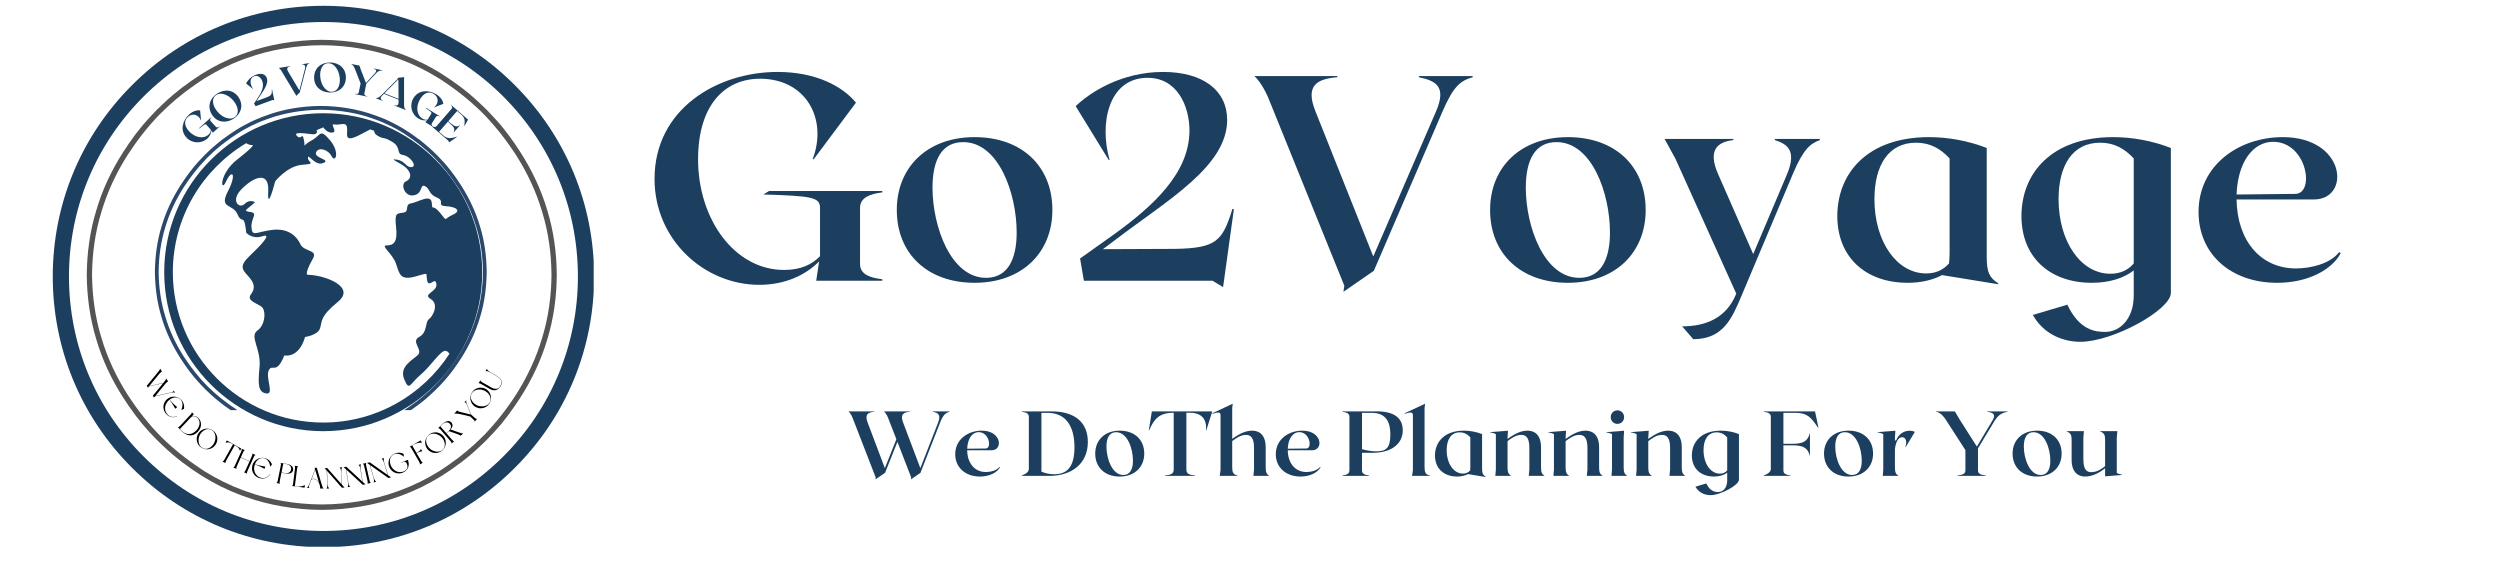
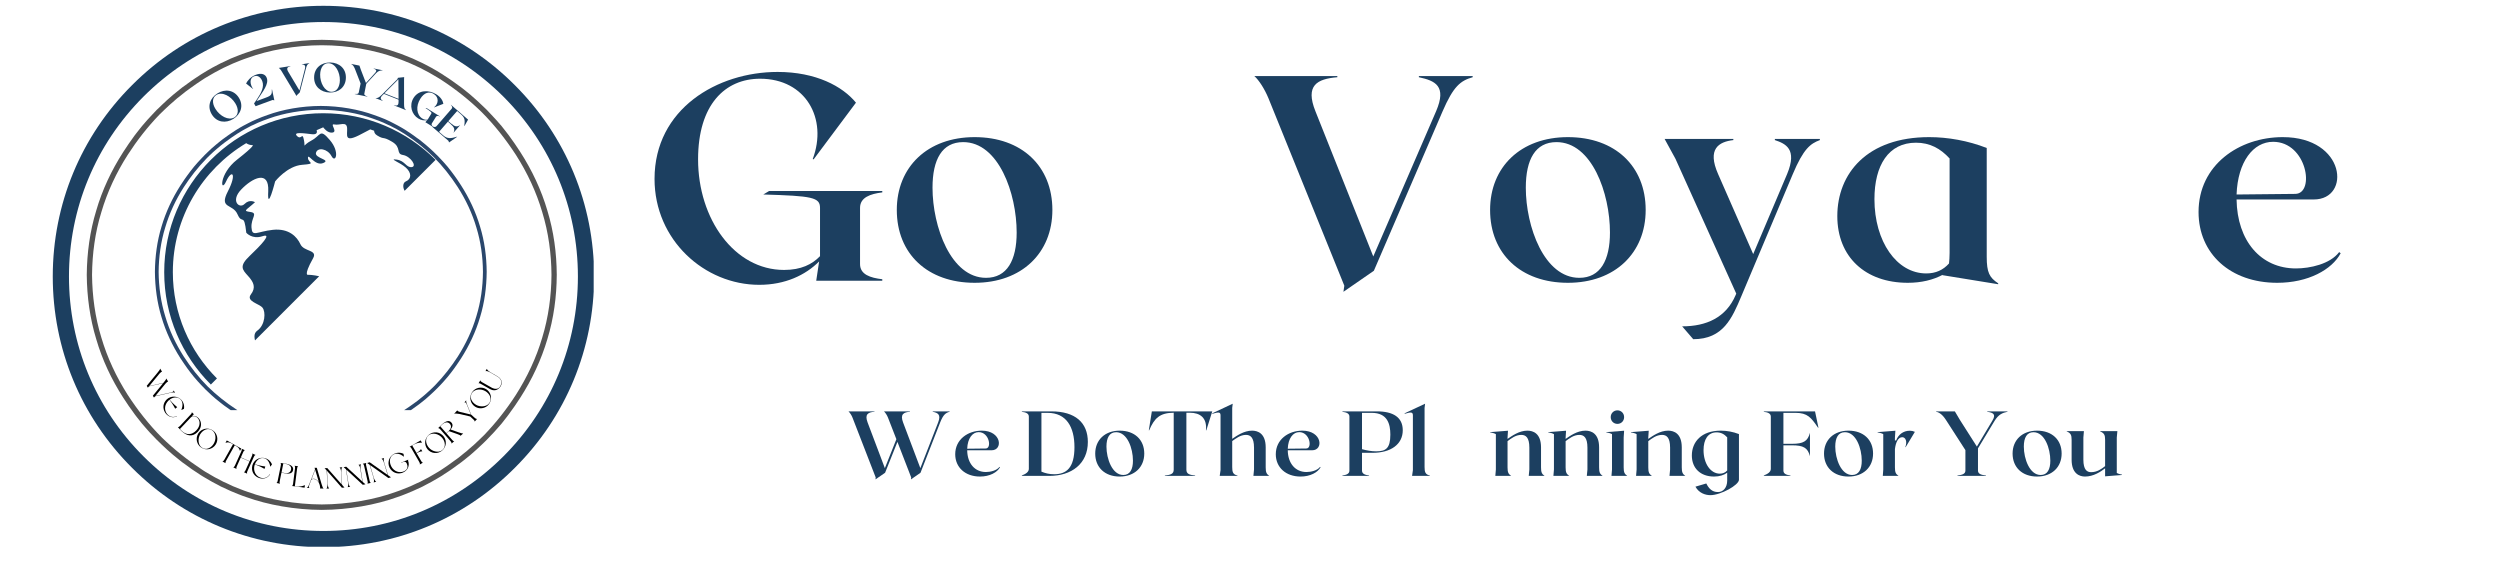
<svg xmlns="http://www.w3.org/2000/svg" width="175" zoomAndPan="magnify" viewBox="0 0 131.25 30" height="40" preserveAspectRatio="xMidYMid meet" version="1.0">
  <defs>
    <g />
    <clipPath id="fe166f5443">
      <path d="M 8.133 5.562 L 25.551 5.562 L 25.551 21.531 L 8.133 21.531 Z M 8.133 5.562 " clip-rule="nonzero" />
    </clipPath>
    <clipPath id="f706dba7ef">
      <path d="M 2.77 0.25 L 31.227 0.25 L 31.227 28.762 L 2.77 28.762 Z M 2.77 0.25 " clip-rule="nonzero" />
    </clipPath>
    <clipPath id="97e28ff134">
      <path d="M 16.98 28.727 C 13.188 28.727 9.613 27.25 6.934 24.562 C 4.246 21.883 2.77 18.309 2.77 14.516 C 2.77 10.723 4.246 7.148 6.934 4.469 C 9.613 1.781 13.188 0.305 16.98 0.305 C 20.773 0.305 24.348 1.781 27.027 4.469 C 29.715 7.156 31.191 10.723 31.191 14.516 C 31.191 18.309 29.715 21.883 27.027 24.562 C 24.348 27.25 20.773 28.727 16.98 28.727 Z M 16.98 1.156 C 13.414 1.156 10.059 2.551 7.535 5.07 C 5.012 7.594 3.621 10.949 3.621 14.516 C 3.621 18.082 5.012 21.441 7.535 23.961 C 10.059 26.484 13.414 27.875 16.98 27.875 C 20.547 27.875 23.902 26.484 26.426 23.961 C 28.949 21.441 30.34 18.082 30.34 14.516 C 30.34 10.949 28.949 7.594 26.426 5.07 C 23.902 2.551 20.547 1.156 16.98 1.156 Z M 16.98 1.156 " clip-rule="nonzero" />
    </clipPath>
    <clipPath id="b463e78dd9">
      <path d="M 4.555 2.09 L 29.234 2.09 L 29.234 26.77 L 4.555 26.77 Z M 4.555 2.09 " clip-rule="nonzero" />
    </clipPath>
    <clipPath id="b3ade1748c">
-       <path d="M 8.621 5.945 L 25.316 5.945 L 25.316 22.637 L 8.621 22.637 Z M 8.621 5.945 " clip-rule="nonzero" />
+       <path d="M 8.621 5.945 L 25.316 5.945 L 8.621 22.637 Z M 8.621 5.945 " clip-rule="nonzero" />
    </clipPath>
  </defs>
  <g clip-path="url(#fe166f5443)">
    <path fill="#2a476c" d="M 25.012 16.594 C 24.793 17.348 24.453 18.059 24.035 18.719 C 23.691 19.25 23.297 19.754 22.855 20.211 C 22.801 20.273 22.734 20.328 22.676 20.387 C 22.613 20.445 22.555 20.508 22.488 20.562 L 22.301 20.73 L 22.203 20.812 L 22.105 20.891 L 21.906 21.051 C 21.84 21.102 21.77 21.148 21.703 21.199 C 21.566 21.301 21.426 21.395 21.285 21.488 C 21.266 21.5 21.242 21.516 21.219 21.531 C 21.199 21.543 21.176 21.559 21.148 21.574 C 21.102 21.602 21.047 21.633 20.988 21.668 C 20.879 21.738 20.746 21.805 20.602 21.883 C 20.566 21.898 20.531 21.918 20.492 21.938 C 20.453 21.957 20.418 21.973 20.375 21.992 C 20.297 22.027 20.215 22.066 20.129 22.105 C 19.957 22.176 19.773 22.254 19.578 22.32 C 18.797 22.602 17.82 22.777 16.84 22.781 C 15.863 22.777 14.887 22.602 14.105 22.32 C 13.91 22.254 13.727 22.176 13.555 22.105 C 13.469 22.066 13.387 22.027 13.305 21.992 C 13.266 21.973 13.227 21.957 13.188 21.938 C 13.152 21.918 13.117 21.898 13.078 21.883 C 12.938 21.805 12.805 21.738 12.691 21.668 C 12.637 21.633 12.582 21.602 12.535 21.574 C 12.508 21.559 12.484 21.543 12.461 21.531 C 12.441 21.516 12.418 21.5 12.398 21.488 C 11.867 21.141 11.367 20.742 10.914 20.301 C 10.434 19.82 10.016 19.285 9.648 18.719 C 9.227 18.059 8.891 17.348 8.672 16.594 C 8.441 15.844 8.336 15.059 8.328 14.273 C 8.336 13.484 8.441 12.699 8.672 11.949 C 8.891 11.199 9.227 10.484 9.648 9.828 C 9.992 9.293 10.387 8.793 10.828 8.336 C 10.883 8.273 10.949 8.215 11.008 8.156 C 11.07 8.098 11.129 8.039 11.191 7.984 L 11.383 7.816 L 11.578 7.652 L 11.777 7.496 C 11.844 7.445 11.914 7.395 11.98 7.348 C 12.117 7.242 12.258 7.152 12.398 7.059 C 12.418 7.043 12.441 7.031 12.461 7.016 C 12.484 7 12.508 6.988 12.535 6.973 C 12.582 6.941 12.637 6.91 12.691 6.875 C 12.805 6.805 12.938 6.742 13.078 6.664 C 13.117 6.645 13.152 6.625 13.188 6.605 C 13.227 6.59 13.266 6.57 13.305 6.555 C 13.387 6.516 13.469 6.477 13.555 6.438 C 13.727 6.371 13.91 6.289 14.105 6.227 C 14.887 5.941 15.863 5.77 16.84 5.762 C 17.82 5.77 18.797 5.941 19.578 6.227 C 19.773 6.289 19.957 6.371 20.129 6.438 C 20.215 6.477 20.297 6.516 20.375 6.555 C 20.418 6.57 20.453 6.59 20.492 6.605 C 20.531 6.625 20.566 6.645 20.602 6.664 C 20.746 6.738 20.879 6.805 20.988 6.875 C 21.047 6.91 21.102 6.941 21.148 6.973 C 21.176 6.988 21.199 7 21.219 7.016 C 21.242 7.031 21.266 7.043 21.285 7.059 C 21.816 7.406 22.316 7.801 22.77 8.246 C 23.246 8.723 23.668 9.262 24.035 9.828 C 24.453 10.484 24.793 11.199 25.012 11.949 C 25.242 12.699 25.348 13.484 25.355 14.273 C 25.348 15.059 25.242 15.844 25.012 16.594 Z M 25.551 14.266 C 25.543 13.465 25.438 12.66 25.203 11.895 C 24.977 11.125 24.633 10.395 24.203 9.727 L 23.996 9.414 C 23.996 9.414 23.938 9.332 23.848 9.207 C 23.762 9.078 23.629 8.922 23.504 8.758 C 23.367 8.605 23.238 8.445 23.129 8.34 C 23.02 8.227 22.949 8.152 22.949 8.152 C 22.949 8.152 22.934 8.133 22.898 8.105 C 22.867 8.074 22.82 8.027 22.766 7.973 C 22.656 7.863 22.5 7.73 22.348 7.598 C 22.27 7.531 22.188 7.469 22.113 7.406 C 22.074 7.379 22.039 7.348 22.004 7.32 C 21.969 7.297 21.934 7.27 21.902 7.25 C 21.777 7.16 21.695 7.098 21.695 7.098 C 21.695 7.098 21.676 7.086 21.648 7.066 C 21.621 7.047 21.582 7.02 21.543 6.992 C 21.465 6.941 21.387 6.891 21.387 6.891 C 21.367 6.875 21.344 6.863 21.324 6.848 C 21.301 6.832 21.273 6.816 21.25 6.801 C 21.199 6.773 21.145 6.738 21.086 6.703 C 20.973 6.633 20.836 6.566 20.691 6.488 C 20.656 6.469 20.617 6.445 20.578 6.43 C 20.539 6.41 20.5 6.391 20.461 6.371 C 20.379 6.336 20.293 6.297 20.207 6.254 C 20.027 6.188 19.844 6.102 19.641 6.039 C 18.84 5.746 17.844 5.566 16.84 5.562 C 15.84 5.566 14.84 5.746 14.043 6.039 C 13.84 6.102 13.652 6.188 13.477 6.258 C 13.387 6.297 13.305 6.336 13.223 6.371 C 13.184 6.391 13.145 6.41 13.105 6.43 C 13.066 6.445 13.027 6.469 12.992 6.488 C 12.844 6.566 12.711 6.633 12.594 6.703 C 12.539 6.738 12.484 6.773 12.434 6.801 C 12.406 6.816 12.383 6.832 12.359 6.848 C 12.336 6.863 12.316 6.875 12.297 6.891 C 12.297 6.891 12.219 6.941 12.141 6.992 C 12.102 7.02 12.062 7.047 12.035 7.066 C 12.004 7.086 11.988 7.098 11.988 7.098 C 11.988 7.098 11.902 7.16 11.777 7.25 C 11.746 7.27 11.715 7.297 11.68 7.32 C 11.645 7.348 11.605 7.379 11.57 7.406 C 11.496 7.469 11.414 7.531 11.336 7.598 C 11.18 7.73 11.023 7.863 10.918 7.973 C 10.863 8.027 10.816 8.074 10.781 8.105 C 10.75 8.133 10.734 8.152 10.734 8.152 C 10.734 8.152 10.66 8.227 10.555 8.34 C 10.445 8.445 10.316 8.605 10.18 8.758 C 10.055 8.922 9.922 9.078 9.836 9.207 C 9.746 9.332 9.688 9.414 9.688 9.414 L 9.48 9.727 C 9.051 10.395 8.707 11.125 8.48 11.895 C 8.246 12.66 8.141 13.465 8.133 14.266 L 8.133 14.277 C 8.141 15.082 8.246 15.887 8.48 16.652 C 8.707 17.422 9.051 18.148 9.48 18.82 L 9.688 19.129 C 9.688 19.129 9.746 19.215 9.836 19.34 C 9.922 19.469 10.055 19.625 10.18 19.785 C 10.316 19.941 10.445 20.098 10.555 20.207 C 10.66 20.316 10.734 20.391 10.734 20.391 C 10.734 20.391 10.75 20.41 10.781 20.441 C 10.816 20.473 10.863 20.516 10.918 20.57 C 11.023 20.68 11.18 20.812 11.336 20.949 C 11.414 21.016 11.496 21.078 11.57 21.137 C 11.605 21.168 11.645 21.195 11.68 21.223 C 11.715 21.25 11.746 21.273 11.777 21.297 C 11.902 21.387 11.988 21.445 11.988 21.445 C 11.988 21.445 12.004 21.461 12.035 21.48 C 12.062 21.5 12.102 21.523 12.141 21.551 C 12.219 21.602 12.297 21.656 12.297 21.656 C 12.316 21.668 12.336 21.684 12.359 21.699 C 12.383 21.711 12.406 21.727 12.434 21.742 C 12.484 21.773 12.539 21.805 12.594 21.84 C 12.711 21.914 12.844 21.98 12.992 22.059 C 13.027 22.078 13.066 22.098 13.105 22.117 C 13.145 22.137 13.184 22.152 13.223 22.172 C 13.305 22.211 13.391 22.25 13.477 22.289 C 13.652 22.359 13.84 22.441 14.043 22.508 C 14.84 22.797 15.84 22.977 16.84 22.98 C 17.844 22.977 18.84 22.797 19.641 22.508 C 19.844 22.441 20.027 22.359 20.207 22.289 C 20.293 22.25 20.379 22.211 20.461 22.172 C 20.5 22.152 20.539 22.137 20.578 22.117 C 20.617 22.098 20.656 22.078 20.691 22.059 C 20.836 21.98 20.973 21.914 21.086 21.84 C 21.145 21.805 21.199 21.773 21.25 21.742 C 21.273 21.727 21.301 21.711 21.324 21.699 C 21.344 21.684 21.367 21.668 21.387 21.656 C 21.387 21.656 21.465 21.602 21.543 21.551 C 21.582 21.523 21.621 21.5 21.648 21.48 C 21.676 21.461 21.695 21.445 21.695 21.445 C 21.695 21.445 21.777 21.387 21.902 21.297 C 21.934 21.273 21.969 21.25 22.004 21.223 C 22.039 21.195 22.074 21.168 22.113 21.137 C 22.188 21.078 22.27 21.016 22.348 20.949 C 22.5 20.812 22.656 20.68 22.766 20.57 C 22.82 20.516 22.867 20.473 22.898 20.441 C 22.934 20.41 22.949 20.391 22.949 20.391 C 22.949 20.391 23.02 20.316 23.129 20.207 C 23.238 20.098 23.367 19.941 23.504 19.785 C 23.629 19.625 23.762 19.469 23.848 19.34 C 23.938 19.215 23.996 19.129 23.996 19.129 L 24.203 18.82 C 24.633 18.148 24.977 17.422 25.203 16.652 C 25.438 15.887 25.543 15.082 25.551 14.277 L 25.551 14.266 " fill-opacity="1" fill-rule="nonzero" />
  </g>
  <g clip-path="url(#f706dba7ef)">
    <g clip-path="url(#97e28ff134)">
      <path fill="#1c3f60" d="M 2.77 0.305 L 31.168 0.305 L 31.168 28.703 L 2.77 28.703 Z M 2.77 0.305 " fill-opacity="1" fill-rule="nonzero" />
    </g>
  </g>
  <g clip-path="url(#b463e78dd9)">
    <path fill="#545454" d="M 28.469 17.719 C 28.156 18.785 27.68 19.793 27.086 20.727 C 26.598 21.484 26.039 22.195 25.414 22.844 C 25.332 22.93 25.242 23.008 25.156 23.094 C 25.07 23.176 24.984 23.262 24.895 23.34 L 24.625 23.574 L 24.488 23.695 L 24.348 23.805 L 24.07 24.031 C 23.973 24.102 23.875 24.172 23.777 24.242 C 23.59 24.387 23.387 24.516 23.188 24.652 C 23.16 24.672 23.129 24.691 23.098 24.711 C 23.066 24.73 23.031 24.75 22.996 24.773 C 22.926 24.812 22.852 24.859 22.77 24.906 C 22.613 25.008 22.426 25.102 22.223 25.207 C 22.172 25.234 22.121 25.262 22.066 25.289 C 22.012 25.312 21.957 25.34 21.902 25.363 C 21.789 25.418 21.672 25.473 21.551 25.527 C 21.305 25.621 21.051 25.738 20.77 25.828 C 19.66 26.23 18.281 26.477 16.895 26.484 C 15.508 26.477 14.125 26.23 13.02 25.828 C 12.738 25.738 12.48 25.621 12.234 25.527 C 12.113 25.473 12 25.418 11.887 25.363 C 11.828 25.34 11.773 25.312 11.719 25.289 C 11.668 25.262 11.617 25.234 11.566 25.207 C 11.363 25.102 11.176 25.008 11.016 24.906 C 10.938 24.859 10.859 24.812 10.789 24.773 C 10.758 24.75 10.723 24.73 10.691 24.711 C 10.66 24.691 10.629 24.672 10.602 24.652 C 9.848 24.156 9.141 23.598 8.496 22.969 C 7.816 22.289 7.227 21.531 6.703 20.727 C 6.109 19.793 5.633 18.785 5.32 17.719 C 4.992 16.656 4.844 15.543 4.832 14.43 C 4.844 13.316 4.992 12.199 5.32 11.141 C 5.633 10.074 6.109 9.062 6.703 8.133 C 7.191 7.375 7.746 6.664 8.371 6.016 C 8.453 5.93 8.543 5.848 8.629 5.766 C 8.719 5.684 8.801 5.598 8.891 5.52 L 9.164 5.281 L 9.297 5.164 L 9.438 5.055 L 9.719 4.828 C 9.812 4.758 9.914 4.688 10.008 4.617 C 10.199 4.469 10.402 4.344 10.602 4.207 C 10.629 4.188 10.66 4.168 10.691 4.148 C 10.723 4.129 10.754 4.109 10.789 4.086 C 10.859 4.043 10.938 4 11.016 3.953 C 11.176 3.852 11.363 3.758 11.562 3.652 C 11.617 3.625 11.668 3.598 11.719 3.57 C 11.773 3.547 11.828 3.52 11.887 3.492 C 12 3.441 12.113 3.387 12.234 3.332 C 12.48 3.234 12.738 3.121 13.02 3.031 C 14.125 2.629 15.508 2.379 16.895 2.375 C 18.281 2.379 19.66 2.629 20.77 3.031 C 21.051 3.121 21.305 3.234 21.551 3.332 C 21.672 3.387 21.789 3.441 21.902 3.492 C 21.957 3.52 22.012 3.547 22.066 3.57 C 22.121 3.598 22.172 3.625 22.223 3.652 C 22.426 3.758 22.613 3.852 22.77 3.953 C 22.852 4 22.926 4.043 22.996 4.086 C 23.031 4.105 23.066 4.129 23.098 4.148 C 23.129 4.168 23.16 4.188 23.188 4.207 C 23.941 4.699 24.648 5.262 25.293 5.891 C 25.969 6.57 26.562 7.328 27.086 8.133 C 27.68 9.062 28.156 10.074 28.469 11.141 C 28.793 12.199 28.945 13.316 28.953 14.43 C 28.945 15.543 28.793 16.656 28.469 17.719 Z M 29.23 14.422 C 29.223 13.281 29.07 12.145 28.738 11.059 C 28.418 9.969 27.93 8.938 27.32 7.988 L 27.027 7.547 C 27.027 7.547 26.945 7.43 26.816 7.25 C 26.695 7.07 26.508 6.848 26.332 6.617 C 26.137 6.398 25.953 6.176 25.797 6.023 C 25.648 5.863 25.547 5.758 25.547 5.758 C 25.547 5.758 25.523 5.734 25.477 5.691 C 25.43 5.645 25.363 5.582 25.285 5.508 C 25.133 5.352 24.91 5.164 24.695 4.973 C 24.582 4.879 24.469 4.789 24.363 4.703 C 24.309 4.66 24.258 4.621 24.207 4.582 C 24.156 4.547 24.109 4.512 24.066 4.48 C 23.891 4.352 23.77 4.266 23.77 4.266 C 23.77 4.266 23.746 4.246 23.703 4.219 C 23.664 4.191 23.609 4.156 23.555 4.117 C 23.445 4.043 23.332 3.973 23.332 3.973 C 23.305 3.953 23.273 3.93 23.242 3.91 C 23.207 3.891 23.176 3.867 23.141 3.848 C 23.066 3.805 22.992 3.758 22.91 3.707 C 22.746 3.605 22.555 3.508 22.348 3.398 C 22.297 3.371 22.242 3.344 22.188 3.316 C 22.133 3.289 22.078 3.266 22.02 3.238 C 21.902 3.184 21.785 3.129 21.66 3.07 C 21.41 2.973 21.148 2.855 20.859 2.762 C 19.727 2.352 18.312 2.098 16.895 2.09 C 15.477 2.098 14.062 2.352 12.93 2.762 C 12.641 2.855 12.379 2.973 12.125 3.07 C 12.004 3.129 11.883 3.184 11.77 3.238 C 11.711 3.266 11.652 3.289 11.598 3.316 C 11.543 3.344 11.492 3.371 11.441 3.398 C 11.234 3.508 11.039 3.605 10.879 3.707 C 10.797 3.758 10.719 3.805 10.648 3.848 C 10.613 3.867 10.578 3.891 10.547 3.91 C 10.512 3.93 10.484 3.953 10.453 3.973 C 10.453 3.973 10.344 4.043 10.234 4.117 C 10.18 4.156 10.125 4.191 10.082 4.219 C 10.043 4.246 10.016 4.266 10.016 4.266 C 10.016 4.266 9.898 4.352 9.723 4.48 C 9.68 4.512 9.629 4.547 9.578 4.582 C 9.531 4.621 9.48 4.66 9.426 4.703 C 9.32 4.789 9.203 4.879 9.094 4.973 C 8.875 5.164 8.652 5.352 8.5 5.508 C 8.422 5.582 8.355 5.645 8.312 5.691 C 8.266 5.734 8.238 5.758 8.238 5.758 C 8.238 5.758 8.141 5.863 7.988 6.023 C 7.832 6.176 7.648 6.398 7.457 6.617 C 7.277 6.848 7.09 7.07 6.969 7.25 C 6.844 7.43 6.758 7.547 6.758 7.547 L 6.465 7.988 C 5.855 8.938 5.367 9.969 5.051 11.059 C 4.719 12.145 4.566 13.281 4.555 14.422 L 4.555 14.438 C 4.566 15.574 4.719 16.715 5.051 17.801 C 5.367 18.891 5.855 19.922 6.465 20.871 L 6.758 21.312 C 6.758 21.312 6.844 21.43 6.969 21.605 C 7.09 21.789 7.277 22.012 7.457 22.242 C 7.648 22.457 7.832 22.684 7.988 22.836 C 8.141 22.992 8.238 23.098 8.238 23.098 C 8.238 23.098 8.266 23.125 8.312 23.168 C 8.355 23.211 8.422 23.277 8.5 23.352 C 8.652 23.508 8.875 23.695 9.094 23.887 C 9.203 23.98 9.32 24.07 9.426 24.156 C 9.48 24.195 9.531 24.238 9.578 24.277 C 9.629 24.312 9.68 24.348 9.723 24.379 C 9.898 24.508 10.016 24.594 10.016 24.594 C 10.016 24.594 10.043 24.613 10.082 24.641 C 10.125 24.668 10.18 24.703 10.234 24.742 C 10.344 24.812 10.453 24.887 10.453 24.887 C 10.484 24.906 10.512 24.93 10.547 24.949 C 10.578 24.969 10.613 24.992 10.648 25.012 C 10.719 25.055 10.797 25.102 10.879 25.148 C 11.043 25.254 11.234 25.348 11.441 25.457 C 11.492 25.484 11.543 25.516 11.598 25.543 C 11.656 25.566 11.711 25.594 11.77 25.621 C 11.883 25.676 12.004 25.73 12.125 25.785 C 12.379 25.887 12.641 26.004 12.93 26.098 C 14.062 26.508 15.477 26.762 16.895 26.77 C 18.312 26.762 19.727 26.508 20.859 26.098 C 21.148 26.004 21.41 25.887 21.66 25.785 C 21.785 25.73 21.902 25.676 22.02 25.621 C 22.078 25.594 22.133 25.566 22.188 25.543 C 22.242 25.516 22.297 25.484 22.348 25.457 C 22.555 25.348 22.746 25.254 22.91 25.148 C 22.992 25.102 23.066 25.055 23.141 25.012 C 23.176 24.992 23.211 24.969 23.242 24.949 C 23.273 24.93 23.305 24.906 23.332 24.887 C 23.332 24.887 23.445 24.812 23.555 24.742 C 23.609 24.703 23.664 24.668 23.703 24.641 C 23.746 24.613 23.77 24.594 23.77 24.594 C 23.77 24.594 23.891 24.508 24.066 24.379 C 24.109 24.348 24.156 24.312 24.207 24.277 C 24.258 24.238 24.309 24.195 24.363 24.156 C 24.469 24.07 24.582 23.98 24.695 23.887 C 24.91 23.695 25.133 23.508 25.285 23.352 C 25.363 23.277 25.43 23.211 25.477 23.168 C 25.523 23.125 25.547 23.098 25.547 23.098 C 25.547 23.098 25.648 22.992 25.797 22.836 C 25.953 22.684 26.137 22.457 26.332 22.242 C 26.508 22.012 26.695 21.789 26.816 21.605 C 26.945 21.43 27.027 21.312 27.027 21.312 L 27.32 20.871 C 27.93 19.922 28.418 18.887 28.738 17.801 C 29.07 16.715 29.223 15.574 29.23 14.438 L 29.234 14.43 L 29.23 14.422 " fill-opacity="1" fill-rule="nonzero" />
  </g>
  <g clip-path="url(#b3ade1748c)">
    <path fill="#1c3f60" d="M 16.969 22.184 C 12.617 22.184 9.074 18.641 9.074 14.289 C 9.074 11.414 10.621 8.895 12.926 7.516 C 13.016 7.578 13.125 7.621 13.266 7.621 C 13.266 7.621 13.414 7.621 12.449 8.379 C 11.48 9.133 11.57 10.184 11.871 9.523 C 12.176 8.863 12.449 9.105 11.965 10.043 C 11.48 10.98 12.219 10.676 12.469 11.25 C 12.719 11.824 12.809 11.129 12.93 12.219 C 12.93 12.219 13.234 12.582 13.777 12.402 C 14.324 12.219 13.688 12.883 13.113 13.43 C 12.539 13.973 12.719 14.152 13.023 14.488 C 13.324 14.82 13.445 15.094 13.172 15.457 C 12.902 15.816 13.598 15.938 13.777 16.148 C 13.961 16.363 13.93 17.059 13.508 17.359 C 13.082 17.664 13.719 18.328 13.625 19.266 C 13.535 20.203 13.559 20.598 13.984 20.656 C 14.414 20.719 13.93 19.84 14.109 19.445 C 14.293 19.055 14.504 19.719 14.926 18.66 C 14.926 18.66 15.684 18.844 16.016 17.691 C 16.016 17.691 16.68 17.602 16.801 17.238 C 16.922 16.875 16.773 16.633 17.738 15.848 C 18.707 15.062 17.074 14.457 16.199 14.426 C 16.199 14.426 15.875 14.559 16.441 13.551 C 16.684 13.109 15.957 13.219 15.773 12.824 C 15.594 12.43 15.168 11.977 14.324 12.066 C 13.477 12.16 13.234 12.461 13.203 11.945 C 13.172 11.434 13.566 11.191 13.145 11.129 C 12.719 11.07 12.93 11.039 13.387 10.617 C 13.387 10.617 13.113 10.434 12.84 10.707 C 12.57 10.98 12.086 10.555 12.66 9.953 C 13.234 9.348 14.141 8.891 14.082 10.043 C 14.02 11.191 14.445 9.523 14.445 9.523 C 14.445 9.523 15.078 8.711 15.867 8.652 C 16.652 8.59 16.168 8.559 16.168 8.289 C 16.168 8.016 16.531 8.742 16.969 8.559 C 17.406 8.379 16.5 8.316 16.59 8.016 C 16.68 7.715 17.195 7.805 17.406 8.199 C 17.617 8.59 17.859 7.984 17.316 7.352 C 16.773 6.715 16.863 7.109 16.348 7.379 C 15.836 7.652 16.047 7.805 15.957 7.352 C 15.867 6.898 15.836 7.379 15.594 7.141 C 15.352 6.898 16.023 7.008 16.379 7.047 C 16.734 7.086 16.621 6.836 16.621 6.836 L 16.969 6.684 C 16.969 6.684 17.195 7.016 17.469 6.957 C 17.738 6.898 17.285 6.473 17.559 6.535 C 17.832 6.594 18.191 6.352 18.223 6.715 C 18.254 7.078 18.012 7.562 19.012 7.016 C 19.211 6.906 19.348 6.836 19.438 6.793 C 19.508 6.816 19.574 6.84 19.641 6.863 C 19.645 6.938 19.668 7.031 19.797 7.109 C 20.188 7.352 20.07 7.137 20.582 7.441 C 21.098 7.742 20.766 8.074 21.156 8.137 C 21.551 8.199 21.914 8.742 21.613 8.773 C 21.309 8.801 21.277 8.441 20.824 8.379 C 20.371 8.316 21.008 8.527 21.309 8.801 C 21.613 9.074 21.613 9.395 21.309 9.523 C 21.008 9.648 21.23 10.344 21.723 10.254 C 22.215 10.164 22.035 9.648 22.305 9.77 C 22.578 9.891 22.488 10.191 22.941 10.375 C 23.395 10.555 22.879 10.797 23.426 10.828 C 23.969 10.859 24.242 11.07 23.758 11.281 C 23.273 11.496 23.516 11.676 23.094 11.16 C 22.668 10.648 22.711 11.137 22.668 10.648 C 22.629 10.156 21.945 10.617 21.582 10.676 C 21.219 10.738 21.52 11.102 21.188 11.16 C 20.855 11.223 20.703 11.129 20.793 11.918 C 20.883 12.703 20.672 12.883 20.309 12.883 C 19.945 12.883 20.613 13.309 20.793 13.852 C 20.977 14.395 21.008 14.73 21.793 14.52 C 22.578 14.305 22.336 14.305 22.426 14.73 C 22.52 15.152 22.852 14.488 22.91 14.91 C 22.973 15.332 22.156 15.426 22.609 15.695 C 23.062 15.969 22.73 16.605 22.52 16.754 C 22.305 16.906 22.457 17.449 22.004 17.691 C 21.551 17.934 22.215 18.355 21.945 18.629 C 21.672 18.902 20.945 19.234 21.219 19.902 C 21.492 20.566 21.492 20.172 22.066 19.688 C 22.637 19.207 23.125 18.387 23.395 18.418 C 23.492 18.43 23.539 18.504 23.598 18.57 C 22.188 20.742 19.746 22.184 16.969 22.184 Z M 16.969 5.945 C 12.367 5.945 8.621 9.688 8.621 14.289 C 8.621 18.891 12.367 22.637 16.969 22.637 C 21.57 22.637 25.316 18.891 25.316 14.289 C 25.316 9.688 21.57 5.945 16.969 5.945 " fill-opacity="1" fill-rule="nonzero" />
  </g>
  <g fill="#1c3f60" fill-opacity="1">
    <g transform="translate(10.217, 7.839)">
      <g>
-         <path d="M 0.883 -1.684 L 0.875 -1.691 L 0.254 -1.129 L 0.238 -1.078 C 0.516 -1.316 0.566 -1.348 0.617 -1.289 L 0.855 -1.023 C 0.855 -0.941 0.82 -0.855 0.73 -0.77 C 0.457 -0.523 0.004 -0.621 -0.293 -0.949 C -0.566 -1.246 -0.547 -1.523 -0.355 -1.699 C -0.105 -1.926 0.215 -1.816 0.332 -1.52 L 0.34 -1.523 L 0.289 -2.047 C 0.137 -2.066 -0.082 -2.016 -0.293 -1.824 C -0.621 -1.523 -0.785 -1.008 -0.434 -0.625 C -0.129 -0.289 0.367 -0.293 0.668 -0.562 C 0.809 -0.695 0.871 -0.848 0.879 -0.992 L 0.957 -0.871 L 1.32 -1.199 L 1.312 -1.207 C 1.242 -1.156 1.168 -1.121 1.117 -1.18 L 0.836 -1.488 C 0.785 -1.547 0.824 -1.617 0.883 -1.684 Z M 0.883 -1.684 " />
-       </g>
+         </g>
    </g>
  </g>
  <g fill="#1c3f60" fill-opacity="1">
    <g transform="translate(11.44, 6.708)">
      <g>
        <path d="M -0.023 -1.805 C -0.422 -1.559 -0.574 -1.109 -0.316 -0.695 C -0.059 -0.281 0.406 -0.219 0.809 -0.465 C 1.207 -0.715 1.359 -1.16 1.102 -1.574 C 0.844 -1.988 0.379 -2.055 -0.023 -1.805 Z M 0.867 -0.547 C 0.559 -0.359 0.102 -0.617 -0.125 -0.984 C -0.316 -1.289 -0.301 -1.586 -0.082 -1.723 C 0.227 -1.914 0.684 -1.656 0.91 -1.289 C 1.102 -0.984 1.086 -0.684 0.867 -0.547 Z M 0.867 -0.547 " />
      </g>
    </g>
  </g>
  <g fill="#1c3f60" fill-opacity="1">
    <g transform="translate(12.964, 5.804)">
      <g />
    </g>
  </g>
  <g fill="#1c3f60" fill-opacity="1">
    <g transform="translate(13.282, 5.627)">
      <g>
        <path d="M 0.988 -0.93 C 1 -0.68 0.977 -0.613 0.684 -0.504 L 0.191 -0.32 L 0.254 -0.418 C 0.512 -0.824 0.844 -1.211 0.723 -1.535 C 0.648 -1.742 0.43 -1.805 0.156 -1.703 C -0.133 -1.598 -0.297 -1.379 -0.363 -1.242 L 0.004 -0.953 L 0.008 -0.957 C -0.156 -1.18 -0.207 -1.52 0.059 -1.621 C 0.266 -1.703 0.426 -1.535 0.488 -1.363 C 0.598 -1.074 0.438 -0.754 0.219 -0.434 L 0.055 -0.195 L 0.137 -0.051 L 1.031 -0.379 L 1.121 -0.359 L 1 -0.93 Z M 0.988 -0.93 " />
      </g>
    </g>
  </g>
  <g fill="#1c3f60" fill-opacity="1">
    <g transform="translate(14.503, 5.198)">
      <g />
    </g>
  </g>
  <g fill="#1c3f60" fill-opacity="1">
    <g transform="translate(14.832, 5.07)">
      <g>
        <path d="M 1.012 -1.695 L 1.012 -1.688 C 1.137 -1.68 1.227 -1.652 1.176 -1.457 L 0.887 -0.32 L 0.293 -1.316 C 0.191 -1.496 0.27 -1.555 0.414 -1.59 L 0.414 -1.602 L -0.195 -1.504 C -0.156 -1.48 -0.105 -1.426 -0.062 -1.355 L 0.707 -0.074 L 0.707 -0.027 L 0.906 -0.219 L 1.227 -1.461 C 1.273 -1.66 1.32 -1.707 1.406 -1.746 L 1.406 -1.758 Z M 1.012 -1.695 " />
      </g>
    </g>
  </g>
  <g fill="#1c3f60" fill-opacity="1">
    <g transform="translate(16.378, 4.807)">
      <g>
        <path d="M 0.965 -1.527 C 0.492 -1.535 0.121 -1.242 0.113 -0.754 C 0.102 -0.27 0.461 0.039 0.934 0.051 C 1.402 0.059 1.773 -0.234 1.781 -0.723 C 1.793 -1.207 1.434 -1.516 0.965 -1.527 Z M 1.023 0.012 C 0.664 0.004 0.422 -0.461 0.43 -0.895 C 0.438 -1.254 0.609 -1.496 0.871 -1.488 C 1.23 -1.48 1.473 -1.016 1.465 -0.586 C 1.457 -0.227 1.285 0.02 1.023 0.012 Z M 1.023 0.012 " />
      </g>
    </g>
  </g>
  <g fill="#1c3f60" fill-opacity="1">
    <g transform="translate(18.104, 4.835)">
      <g>
        <path d="M 1.508 -1.242 L 1.508 -1.234 C 1.641 -1.184 1.707 -1.137 1.586 -1.004 L 1.109 -0.477 L 0.84 -1.176 L 0.766 -1.391 L 0.332 -1.48 L 0.332 -1.473 C 0.398 -1.445 0.461 -1.379 0.52 -1.242 L 0.828 -0.449 L 0.73 0.023 C 0.715 0.098 0.637 0.105 0.527 0.094 L 0.523 0.105 L 1.18 0.238 L 1.184 0.227 C 1.078 0.195 1.008 0.156 1.023 0.082 L 1.125 -0.434 L 1.637 -0.988 C 1.762 -1.121 1.855 -1.137 1.977 -1.137 L 1.977 -1.148 Z M 1.508 -1.242 " />
      </g>
    </g>
  </g>
  <g fill="#1c3f60" fill-opacity="1">
    <g transform="translate(19.682, 5.139)">
      <g>
        <path d="M 1.531 0.309 L 1.531 -0.93 C 1.531 -1.051 1.535 -1.078 1.539 -1.09 L 1.25 -1.059 L 1.203 -1.051 L 1.188 -0.988 L 0.344 -0.145 C 0.199 -0.004 0.137 0.016 0.043 0.008 L 0.039 0.016 L 0.41 0.16 L 0.414 0.152 C 0.312 0.086 0.246 0.016 0.387 -0.125 L 0.473 -0.211 L 1.242 0.094 L 1.242 0.211 C 1.242 0.414 1.145 0.426 1 0.383 L 0.996 0.391 L 1.633 0.645 L 1.637 0.633 C 1.551 0.586 1.531 0.523 1.531 0.309 Z M 0.5 -0.242 L 1.234 -0.977 L 1.242 0.051 Z M 0.5 -0.242 " />
      </g>
    </g>
  </g>
  <g fill="#1c3f60" fill-opacity="1">
    <g transform="translate(21.23, 5.735)">
      <g>
        <path d="M 1.863 0.383 L 1.867 0.375 L 1.156 -0.066 L 1.105 -0.066 C 1.406 0.133 1.449 0.172 1.41 0.238 L 1.223 0.543 C 1.141 0.562 1.047 0.555 0.941 0.488 C 0.629 0.293 0.598 -0.168 0.832 -0.543 C 1.043 -0.887 1.312 -0.945 1.535 -0.809 C 1.824 -0.633 1.805 -0.293 1.555 -0.098 L 1.559 -0.094 L 2.047 -0.285 C 2.023 -0.441 1.914 -0.637 1.672 -0.785 C 1.293 -1.02 0.754 -1.031 0.48 -0.59 C 0.242 -0.203 0.383 0.273 0.727 0.484 C 0.891 0.586 1.055 0.605 1.195 0.57 L 1.102 0.68 L 1.52 0.938 L 1.523 0.93 C 1.453 0.875 1.402 0.812 1.441 0.746 L 1.66 0.395 C 1.703 0.328 1.781 0.344 1.863 0.383 Z M 1.863 0.383 " />
      </g>
    </g>
  </g>
  <g fill="#1c3f60" fill-opacity="1">
    <g transform="translate(22.656, 6.624)">
      <g>
        <path d="M 1.34 0.551 C 1.016 0.652 0.824 0.668 0.613 0.484 L 0.395 0.297 L 0.859 -0.238 L 0.996 -0.117 C 1.199 0.059 1.238 0.168 1.148 0.352 L 1.508 -0.062 C 1.336 0.055 1.223 0.031 1.02 -0.145 L 0.879 -0.262 L 1.344 -0.797 L 1.551 -0.617 C 1.762 -0.434 1.754 -0.297 1.719 -0.008 L 1.727 -0.004 L 1.918 -0.344 L 1.016 -1.125 L 1.012 -1.117 C 1.07 -1.051 1.113 -0.984 1.062 -0.922 L 0.258 0.004 C 0.207 0.062 0.121 0.047 0.031 0.012 L 0.023 0.02 L 0.891 0.773 L 0.918 0.855 L 0.957 0.828 L 1.344 0.559 Z M 1.34 0.551 " />
      </g>
    </g>
  </g>
  <g fill="#1c3f60" fill-opacity="1">
    <g transform="translate(23.657, 7.516)">
      <g />
    </g>
  </g>
  <g fill="#000000" fill-opacity="1">
    <g transform="translate(7.474, 19.88)">
      <g>
        <path d="M 1.633 0.633 C 1.652 0.668 1.605 0.699 1.484 0.727 L 0.684 0.906 L 1.223 0.25 C 1.281 0.184 1.336 0.148 1.34 0.156 L 1.352 0.148 L 1.258 -0.004 L 1.246 0.004 C 1.258 0.023 1.199 0.105 1.121 0.199 L 1.105 0.219 L 0.363 0.387 L 0.902 -0.27 C 0.961 -0.336 1.016 -0.371 1.02 -0.363 L 1.031 -0.371 L 0.938 -0.523 L 0.926 -0.516 C 0.938 -0.496 0.879 -0.414 0.801 -0.32 L 0.23 0.375 L 0.289 0.473 L 0.348 0.402 L 1.094 0.234 L 0.551 0.895 L 0.609 0.992 L 0.668 0.926 L 1.488 0.738 C 1.633 0.707 1.688 0.723 1.703 0.742 L 1.715 0.734 L 1.645 0.625 Z M 1.633 0.633 " />
      </g>
    </g>
  </g>
  <g fill="#000000" fill-opacity="1">
    <g transform="translate(8.334, 21.246)">
      <g>
        <path d="M 0.352 -0.199 C 0.027 0.246 0.512 0.84 0.961 0.605 L 0.953 0.594 C 0.543 0.809 0.129 0.297 0.441 -0.133 C 0.473 -0.18 0.516 -0.223 0.562 -0.258 L 0.582 -0.234 C 0.734 -0.043 0.859 0.203 0.859 0.203 L 0.867 0.211 L 0.969 0.129 L 0.961 0.121 C 0.961 0.121 0.746 -0.051 0.59 -0.242 L 0.574 -0.266 C 0.727 -0.383 0.934 -0.43 1.102 -0.309 C 1.285 -0.176 1.273 0.074 1.188 0.266 L 1.195 0.277 L 1.324 0.219 C 1.359 0.02 1.285 -0.191 1.109 -0.32 C 0.867 -0.496 0.527 -0.441 0.352 -0.199 Z M 0.352 -0.199 " />
      </g>
    </g>
  </g>
  <g fill="#000000" fill-opacity="1">
    <g transform="translate(9.066, 22.125)">
      <g />
    </g>
  </g>
  <g fill="#000000" fill-opacity="1">
    <g transform="translate(9.306, 22.397)">
      <g>
        <path d="M 0.758 -0.742 C 0.766 -0.734 0.773 -0.707 0.703 -0.633 L 0.148 -0.039 C 0.082 0.031 0.051 0.027 0.043 0.02 L 0.035 0.031 L 0.043 0.039 C 0.109 0.105 0.168 0.184 0.234 0.242 C 0.5 0.492 0.805 0.562 1.078 0.273 C 1.492 -0.168 1.051 -0.688 0.762 -0.535 L 0.871 -0.652 L 0.77 -0.75 Z M 1 0.199 C 0.77 0.445 0.488 0.461 0.242 0.23 C 0.207 0.199 0.176 0.164 0.141 0.125 L 0.703 -0.473 C 0.949 -0.734 1.43 -0.262 1 0.199 Z M 1 0.199 " />
      </g>
    </g>
  </g>
  <g fill="#000000" fill-opacity="1">
    <g transform="translate(10.073, 23.12)">
      <g>
        <path d="M 0.293 -0.277 C 0.18 0 0.312 0.316 0.59 0.43 C 0.867 0.543 1.184 0.406 1.297 0.129 C 1.41 -0.148 1.277 -0.465 1 -0.578 C 0.723 -0.691 0.406 -0.555 0.293 -0.277 Z M 1.191 0.086 C 1.102 0.316 0.848 0.52 0.598 0.418 C 0.344 0.316 0.305 -0.008 0.395 -0.234 C 0.488 -0.465 0.742 -0.668 0.996 -0.566 C 1.246 -0.461 1.289 -0.141 1.191 0.086 Z M 1.191 0.086 " />
      </g>
    </g>
  </g>
  <g fill="#000000" fill-opacity="1">
    <g transform="translate(11.042, 23.832)">
      <g />
    </g>
  </g>
  <g fill="#000000" fill-opacity="1">
    <g transform="translate(11.341, 24.037)">
      <g>
        <path d="M 1.324 -0.488 L 0.566 -0.914 L 0.5 -0.801 L 0.516 -0.793 C 0.641 -0.836 0.707 -0.816 0.891 -0.715 L 0.438 0.094 C 0.387 0.18 0.355 0.184 0.348 0.18 L 0.34 0.191 L 0.496 0.277 L 0.504 0.266 C 0.496 0.262 0.484 0.234 0.531 0.148 L 0.984 -0.66 C 1.168 -0.559 1.219 -0.508 1.25 -0.379 L 1.262 -0.375 Z M 1.324 -0.488 " />
      </g>
    </g>
  </g>
  <g fill="#000000" fill-opacity="1">
    <g transform="translate(12.208, 24.52)">
      <g>
        <path d="M 1.203 -0.637 L 1.039 -0.711 L 1.031 -0.699 C 1.043 -0.695 1.059 -0.668 1.016 -0.574 L 0.895 -0.305 L 0.438 -0.508 L 0.559 -0.781 C 0.602 -0.875 0.633 -0.879 0.641 -0.875 L 0.645 -0.887 L 0.48 -0.961 L 0.477 -0.949 C 0.484 -0.945 0.5 -0.918 0.461 -0.824 L 0.129 -0.086 C 0.086 0.004 0.055 0.012 0.047 0.008 L 0.043 0.02 L 0.203 0.094 L 0.211 0.078 C 0.203 0.074 0.188 0.047 0.227 -0.043 L 0.43 -0.496 L 0.891 -0.293 L 0.684 0.164 C 0.645 0.254 0.613 0.262 0.605 0.258 L 0.598 0.27 L 0.762 0.344 L 0.77 0.332 C 0.762 0.328 0.742 0.301 0.785 0.207 L 1.117 -0.531 C 1.16 -0.621 1.188 -0.629 1.199 -0.625 Z M 1.203 -0.637 " />
      </g>
    </g>
  </g>
  <g fill="#000000" fill-opacity="1">
    <g transform="translate(13.041, 24.899)">
      <g>
        <path d="M 0.191 -0.355 C 0.152 0.195 0.883 0.438 1.137 0 L 1.125 -0.008 C 0.891 0.395 0.27 0.18 0.301 -0.348 C 0.305 -0.406 0.316 -0.461 0.336 -0.516 L 0.367 -0.508 C 0.598 -0.43 0.832 -0.289 0.832 -0.289 L 0.848 -0.285 L 0.887 -0.406 L 0.875 -0.41 C 0.875 -0.41 0.602 -0.441 0.371 -0.52 L 0.344 -0.531 C 0.41 -0.711 0.562 -0.863 0.766 -0.852 C 0.992 -0.836 1.117 -0.621 1.145 -0.41 L 1.16 -0.406 L 1.238 -0.52 C 1.16 -0.711 0.984 -0.848 0.766 -0.863 C 0.469 -0.883 0.207 -0.656 0.191 -0.355 Z M 0.191 -0.355 " />
      </g>
    </g>
  </g>
  <g fill="#000000" fill-opacity="1">
    <g transform="translate(14.129, 25.252)">
      <g />
    </g>
  </g>
  <g fill="#000000" fill-opacity="1">
    <g transform="translate(14.475, 25.348)">
      <g>
        <path d="M 0.223 0.031 C 0.215 0.031 0.191 0.008 0.211 -0.09 L 0.301 -0.535 L 0.453 -0.504 C 0.758 -0.441 0.883 -0.523 0.91 -0.668 C 0.941 -0.812 0.855 -0.938 0.555 -1 C 0.469 -1.02 0.359 -1.023 0.273 -1.039 L 0.258 -1.043 L 0.254 -1.031 C 0.266 -1.027 0.285 -1.008 0.266 -0.906 L 0.105 -0.113 C 0.086 -0.016 0.059 -0.004 0.047 -0.004 L 0.047 0.008 L 0.223 0.047 Z M 0.305 -0.547 L 0.398 -1.012 C 0.453 -1.004 0.504 -0.996 0.551 -0.988 C 0.68 -0.961 0.844 -0.875 0.805 -0.691 C 0.77 -0.504 0.586 -0.488 0.457 -0.516 Z M 0.305 -0.547 " />
      </g>
    </g>
  </g>
  <g fill="#000000" fill-opacity="1">
    <g transform="translate(15.289, 25.512)">
      <g>
        <path d="M 0.359 -1.035 L 0.18 -1.059 L 0.176 -1.043 C 0.188 -1.043 0.211 -1.023 0.199 -0.922 L 0.098 -0.121 C 0.086 -0.02 0.055 -0.008 0.047 -0.008 L 0.047 0.004 L 0.535 0.066 L 0.574 0.074 L 0.703 0.09 L 0.719 -0.039 L 0.707 -0.039 C 0.605 0.004 0.516 0.035 0.363 0.031 L 0.191 0.012 L 0.309 -0.91 C 0.32 -1.008 0.348 -1.023 0.355 -1.023 Z M 0.359 -1.035 " />
      </g>
    </g>
  </g>
  <g fill="#000000" fill-opacity="1">
    <g transform="translate(16.066, 25.612)">
      <g>
        <path d="M 0.723 -0.133 C 0.746 -0.047 0.746 0.02 0.734 0.016 L 0.734 0.031 L 0.91 0.039 L 0.914 0.023 C 0.891 0.023 0.855 -0.07 0.82 -0.188 L 0.566 -1.051 L 0.449 -1.055 L 0.473 -0.969 L 0.168 -0.188 C 0.117 -0.051 0.07 -0.012 0.047 -0.012 L 0.047 0 L 0.176 0.008 L 0.176 -0.008 C 0.137 -0.008 0.137 -0.066 0.184 -0.18 L 0.266 -0.402 C 0.289 -0.461 0.367 -0.469 0.422 -0.461 C 0.57 -0.441 0.672 -0.309 0.711 -0.172 Z M 0.48 -0.949 L 0.68 -0.285 C 0.625 -0.379 0.535 -0.461 0.422 -0.477 C 0.379 -0.48 0.32 -0.477 0.285 -0.445 Z M 0.48 -0.949 " />
      </g>
    </g>
  </g>
  <g fill="#000000" fill-opacity="1">
    <g transform="translate(17.057, 25.656)">
      <g>
        <path d="M 0.863 -0.875 C 0.855 -1.016 0.887 -1.109 0.91 -1.113 L 0.91 -1.125 L 0.777 -1.117 L 0.777 -1.105 C 0.801 -1.105 0.844 -1.016 0.852 -0.871 L 0.887 -0.219 L 0.125 -1.082 L -0.016 -1.074 L 0.094 -0.953 L 0.133 -0.258 C 0.141 -0.117 0.109 -0.02 0.086 -0.02 L 0.09 -0.004 L 0.219 -0.012 L 0.219 -0.027 C 0.195 -0.023 0.152 -0.117 0.145 -0.258 L 0.109 -0.938 L 0.891 -0.051 L 1.027 -0.059 L 0.902 -0.203 Z M 0.863 -0.875 " />
      </g>
    </g>
  </g>
  <g fill="#000000" fill-opacity="1">
    <g transform="translate(18.166, 25.592)">
      <g>
        <path d="M 0.77 -0.957 C 0.746 -1.098 0.766 -1.195 0.789 -1.199 L 0.785 -1.215 L 0.66 -1.191 L 0.66 -1.18 C 0.684 -1.184 0.734 -1.098 0.754 -0.957 L 0.859 -0.309 L 0.012 -1.09 L -0.125 -1.066 L -0.004 -0.957 L 0.105 -0.27 C 0.129 -0.129 0.109 -0.031 0.086 -0.027 L 0.086 -0.016 L 0.215 -0.035 L 0.215 -0.047 C 0.191 -0.043 0.141 -0.133 0.117 -0.273 L 0.012 -0.941 L 0.879 -0.141 L 1.02 -0.164 L 0.875 -0.293 Z M 0.77 -0.957 " />
      </g>
    </g>
  </g>
  <g fill="#000000" fill-opacity="1">
    <g transform="translate(19.247, 25.404)">
      <g>
        <path d="M -0.02 -1.098 L -0.195 -1.059 L -0.191 -1.043 C -0.184 -1.047 -0.152 -1.035 -0.129 -0.938 L 0.051 -0.145 C 0.07 -0.051 0.051 -0.027 0.043 -0.023 L 0.043 -0.012 L 0.219 -0.051 L 0.219 -0.062 C 0.207 -0.062 0.176 -0.074 0.156 -0.172 L -0.023 -0.961 C -0.047 -1.059 -0.027 -1.082 -0.016 -1.082 Z M -0.02 -1.098 " />
      </g>
    </g>
  </g>
  <g fill="#000000" fill-opacity="1">
    <g transform="translate(19.537, 25.351)">
      <g>
        <path d="M 0.637 -1.051 C 0.598 -1.188 0.605 -1.285 0.625 -1.293 L 0.621 -1.305 L 0.5 -1.27 L 0.504 -1.254 C 0.523 -1.262 0.586 -1.184 0.625 -1.047 L 0.812 -0.418 L -0.129 -1.082 L -0.262 -1.043 L -0.129 -0.949 L 0.07 -0.281 C 0.109 -0.145 0.102 -0.047 0.082 -0.039 L 0.086 -0.023 L 0.211 -0.062 L 0.207 -0.074 C 0.184 -0.07 0.121 -0.148 0.082 -0.285 L -0.109 -0.934 L 0.855 -0.254 L 0.988 -0.293 L 0.832 -0.406 Z M 0.637 -1.051 " />
      </g>
    </g>
  </g>
  <g fill="#000000" fill-opacity="1">
    <g transform="translate(20.603, 25.033)">
      <g>
        <path d="M 0.754 -0.695 C 0.797 -0.59 0.836 -0.441 0.66 -0.32 C 0.473 -0.199 0.188 -0.215 -0.004 -0.457 C -0.156 -0.656 -0.203 -0.977 0.012 -1.141 C 0.191 -1.281 0.426 -1.203 0.586 -1.062 L 0.602 -1.07 L 0.582 -1.207 C 0.402 -1.297 0.176 -1.285 0.004 -1.152 C -0.234 -0.969 -0.277 -0.629 -0.094 -0.391 C 0.246 0.047 0.938 -0.25 0.848 -0.75 C 0.84 -0.801 0.801 -0.875 0.832 -0.887 L 0.824 -0.898 L 0.453 -0.742 L 0.457 -0.73 L 0.547 -0.77 C 0.617 -0.797 0.703 -0.816 0.754 -0.695 Z M 0.754 -0.695 " />
      </g>
    </g>
  </g>
  <g fill="#000000" fill-opacity="1">
    <g transform="translate(21.683, 24.564)">
      <g />
    </g>
  </g>
  <g fill="#000000" fill-opacity="1">
    <g transform="translate(22.005, 24.406)">
      <g>
        <path d="M 0.188 -0.125 C 0.18 -0.121 0.148 -0.125 0.102 -0.211 L -0.133 -0.613 C 0.074 -0.73 0.152 -0.707 0.152 -0.707 L 0.164 -0.715 L 0.098 -0.828 L 0.086 -0.82 C 0.086 -0.82 0.066 -0.746 -0.137 -0.625 L -0.363 -1.016 L -0.211 -1.102 C -0.07 -1.16 0.023 -1.168 0.133 -1.164 L 0.145 -1.172 L 0.078 -1.285 L -0.496 -0.953 L -0.488 -0.941 C -0.48 -0.945 -0.449 -0.945 -0.398 -0.855 L 0.004 -0.156 C 0.055 -0.066 0.039 -0.039 0.031 -0.035 L 0.039 -0.023 L 0.195 -0.113 Z M 0.188 -0.125 " />
      </g>
    </g>
  </g>
  <g fill="#000000" fill-opacity="1">
    <g transform="translate(22.692, 24.021)">
      <g>
        <path d="M -0.176 -0.363 C 0.055 -0.172 0.398 -0.203 0.586 -0.434 C 0.781 -0.664 0.746 -1.008 0.516 -1.195 C 0.289 -1.391 -0.055 -1.359 -0.246 -1.125 C -0.438 -0.898 -0.406 -0.555 -0.176 -0.363 Z M 0.445 -1.109 C 0.633 -0.953 0.75 -0.652 0.578 -0.441 C 0.402 -0.23 0.086 -0.293 -0.105 -0.449 C -0.293 -0.605 -0.41 -0.91 -0.238 -1.121 C -0.062 -1.328 0.258 -1.27 0.445 -1.109 Z M 0.445 -1.109 " />
      </g>
    </g>
  </g>
  <g fill="#000000" fill-opacity="1">
    <g transform="translate(23.676, 23.314)">
      <g>
        <path d="M -0.023 -0.766 C 0.109 -0.918 0.105 -1.035 0.023 -1.129 C -0.074 -1.242 -0.223 -1.25 -0.457 -1.047 C -0.523 -0.988 -0.59 -0.91 -0.66 -0.852 L -0.668 -0.84 L -0.66 -0.832 C -0.652 -0.836 -0.621 -0.84 -0.555 -0.766 L -0.023 -0.152 C 0.039 -0.078 0.031 -0.047 0.027 -0.039 L 0.035 -0.031 L 0.168 -0.148 L 0.16 -0.156 C 0.152 -0.152 0.121 -0.148 0.059 -0.223 L -0.238 -0.566 L -0.109 -0.68 L 0.328 -0.527 C 0.438 -0.492 0.5 -0.453 0.492 -0.445 L 0.5 -0.434 L 0.637 -0.551 L 0.625 -0.562 C 0.609 -0.547 0.512 -0.578 0.387 -0.621 Z M -0.559 -0.93 C -0.52 -0.969 -0.484 -1.008 -0.449 -1.039 C -0.348 -1.125 -0.18 -1.203 -0.055 -1.059 C 0.066 -0.918 -0.031 -0.762 -0.133 -0.676 L -0.246 -0.574 Z M -0.559 -0.93 " />
      </g>
    </g>
  </g>
  <g fill="#000000" fill-opacity="1">
    <g transform="translate(24.355, 22.714)">
      <g />
    </g>
  </g>
  <g fill="#000000" fill-opacity="1">
    <g transform="translate(24.622, 22.467)">
      <g>
        <path d="M -0.094 -1.215 C -0.152 -1.355 -0.156 -1.414 -0.141 -1.43 L -0.152 -1.441 C -0.18 -1.406 -0.211 -1.375 -0.238 -1.344 L -0.23 -1.332 C -0.184 -1.387 -0.129 -1.262 -0.117 -1.234 L 0.098 -0.703 L -0.484 -0.844 C -0.574 -0.867 -0.613 -0.902 -0.605 -0.914 L -0.617 -0.922 C -0.668 -0.867 -0.719 -0.809 -0.77 -0.754 L -0.758 -0.742 C -0.734 -0.77 -0.625 -0.75 -0.5 -0.734 L 0.062 -0.602 L 0.227 -0.449 C 0.305 -0.383 0.297 -0.352 0.293 -0.348 L 0.301 -0.336 L 0.422 -0.469 L 0.41 -0.48 C 0.406 -0.473 0.375 -0.465 0.301 -0.531 L 0.113 -0.699 Z M -0.094 -1.215 " />
      </g>
    </g>
  </g>
  <g fill="#000000" fill-opacity="1">
    <g transform="translate(25.327, 21.686)">
      <g>
        <path d="M -0.285 -0.285 C -0.004 -0.18 0.309 -0.32 0.414 -0.598 C 0.523 -0.879 0.383 -1.195 0.102 -1.301 C -0.18 -1.406 -0.492 -1.266 -0.598 -0.984 C -0.707 -0.707 -0.566 -0.395 -0.285 -0.285 Z M 0.062 -1.195 C 0.293 -1.109 0.5 -0.859 0.402 -0.605 C 0.309 -0.352 -0.016 -0.305 -0.246 -0.391 C -0.477 -0.48 -0.684 -0.727 -0.586 -0.98 C -0.488 -1.238 -0.168 -1.285 0.062 -1.195 Z M 0.062 -1.195 " />
      </g>
    </g>
  </g>
  <g fill="#000000" fill-opacity="1">
    <g transform="translate(26.031, 20.698)">
      <g>
        <path d="M -0.309 -0.273 C 0.012 -0.086 0.207 -0.344 0.254 -0.418 C 0.297 -0.496 0.41 -0.754 0.078 -0.945 L -0.285 -1.156 C -0.41 -1.227 -0.473 -1.305 -0.461 -1.324 L -0.473 -1.332 L -0.539 -1.219 L -0.527 -1.211 C -0.516 -1.23 -0.414 -1.215 -0.293 -1.145 L 0.07 -0.934 C 0.359 -0.77 0.305 -0.551 0.23 -0.418 C 0.074 -0.148 -0.254 -0.367 -0.254 -0.367 L -0.723 -0.633 C -0.809 -0.684 -0.812 -0.715 -0.805 -0.723 L -0.816 -0.73 L -0.906 -0.574 L -0.895 -0.57 C -0.891 -0.578 -0.863 -0.59 -0.777 -0.539 Z M -0.309 -0.273 " />
      </g>
    </g>
  </g>
  <g fill="#1c3f60" fill-opacity="1">
    <g transform="translate(33.672, 14.738)">
      <g>
        <path d="M 12.648 -4.637 L 12.648 -4.711 L 6.707 -4.711 L 6.402 -4.527 C 8.98 -4.453 9.379 -4.375 9.379 -3.824 L 9.379 -1.289 C 8.965 -0.859 8.383 -0.566 7.492 -0.566 C 4.883 -0.566 2.977 -3.238 2.977 -6.371 C 2.977 -9.242 4.391 -10.605 6.234 -10.605 C 8.629 -10.605 9.793 -8.504 8.996 -6.387 L 9.043 -6.371 L 11.266 -9.348 C 10.562 -10.207 9.164 -10.961 7.152 -10.961 C 3.992 -10.961 0.691 -9.027 0.691 -5.344 C 0.691 -2.133 3.316 0.215 6.188 0.215 C 7.551 0.215 8.613 -0.293 9.332 -1.012 L 9.18 0 L 12.648 0 L 12.648 -0.078 C 12.02 -0.152 11.48 -0.324 11.48 -0.875 L 11.48 -3.824 C 11.48 -4.375 12.02 -4.559 12.648 -4.637 Z M 12.648 -4.637 " />
      </g>
    </g>
  </g>
  <g fill="#1c3f60" fill-opacity="1">
    <g transform="translate(46.469, 14.738)">
      <g>
        <path d="M 4.699 -7.539 C 2.227 -7.539 0.613 -5.973 0.613 -3.715 C 0.613 -1.414 2.227 0.109 4.699 0.109 C 7.168 0.109 8.781 -1.457 8.781 -3.715 C 8.781 -6.016 7.168 -7.539 4.699 -7.539 Z M 5.297 -0.152 C 3.453 -0.152 2.488 -2.84 2.488 -4.883 C 2.488 -6.371 2.992 -7.277 4.098 -7.277 C 5.957 -7.277 6.906 -4.59 6.906 -2.531 C 6.906 -1.074 6.402 -0.152 5.297 -0.152 Z M 5.297 -0.152 " />
      </g>
    </g>
  </g>
  <g fill="#1c3f60" fill-opacity="1">
    <g transform="translate(55.86, 14.738)">
      <g>
-         <path d="M 8.844 -3.777 C 8.32 -2.074 7.996 -1.703 5.789 -1.672 L 2.043 -1.656 L 2.719 -2.164 C 5.418 -4.223 8.566 -6.004 8.566 -8.441 C 8.566 -10.008 7.277 -10.961 5.203 -10.961 C 3.023 -10.961 1.383 -9.902 0.613 -9.164 L 2.348 -6.34 L 2.395 -6.34 C 1.844 -8.242 2.332 -10.621 4.344 -10.652 C 5.941 -10.684 6.586 -9.164 6.586 -7.891 C 6.586 -5.68 4.742 -3.945 2.504 -2.348 L 0.844 -1.168 L 1.043 0 L 7.797 0 L 8.352 0.336 L 8.918 -3.746 Z M 8.844 -3.777 " />
-       </g>
+         </g>
    </g>
  </g>
  <g fill="#1c3f60" fill-opacity="1">
    <g transform="translate(65.542, 14.738)">
      <g>
        <path d="M 8.949 -10.746 L 8.949 -10.684 C 9.809 -10.5 10.422 -10.223 9.855 -8.902 L 6.555 -1.273 L 3.516 -8.902 C 2.977 -10.254 3.594 -10.594 4.668 -10.684 L 4.668 -10.746 L 0.309 -10.746 C 0.539 -10.547 0.844 -10.086 1.059 -9.562 L 5.035 0.262 L 4.988 0.582 L 6.586 -0.523 L 10.191 -8.887 C 10.762 -10.207 11.129 -10.5 11.773 -10.684 L 11.773 -10.746 Z M 8.949 -10.746 " />
      </g>
    </g>
  </g>
  <g fill="#1c3f60" fill-opacity="1">
    <g transform="translate(77.617, 14.738)">
      <g>
        <path d="M 4.699 -7.539 C 2.227 -7.539 0.613 -5.973 0.613 -3.715 C 0.613 -1.414 2.227 0.109 4.699 0.109 C 7.168 0.109 8.781 -1.457 8.781 -3.715 C 8.781 -6.016 7.168 -7.539 4.699 -7.539 Z M 5.297 -0.152 C 3.453 -0.152 2.488 -2.84 2.488 -4.883 C 2.488 -6.371 2.992 -7.277 4.098 -7.277 C 5.957 -7.277 6.906 -4.59 6.906 -2.531 C 6.906 -1.074 6.402 -0.152 5.297 -0.152 Z M 5.297 -0.152 " />
      </g>
    </g>
  </g>
  <g fill="#1c3f60" fill-opacity="1">
    <g transform="translate(87.008, 14.738)">
      <g>
        <path d="M 6.172 -7.445 L 6.172 -7.383 C 6.723 -7.199 7.367 -6.922 6.816 -5.602 L 5.035 -1.398 L 3.191 -5.602 C 2.609 -6.922 3.223 -7.293 3.992 -7.383 L 3.992 -7.445 L 0.383 -7.445 L 0.953 -6.402 L 4.145 0.676 L 4.113 0.754 C 3.609 1.934 2.578 2.395 1.305 2.395 L 1.887 3.07 C 3.469 3.07 3.93 1.949 4.406 0.828 L 7.109 -5.586 C 7.676 -6.938 8.043 -7.199 8.535 -7.383 L 8.535 -7.445 Z M 6.172 -7.445 " />
      </g>
    </g>
  </g>
  <g fill="#1c3f60" fill-opacity="1">
    <g transform="translate(95.846, 14.738)">
      <g>
        <path d="M 8.457 -1.258 L 8.457 -6.969 C 7.477 -7.352 6.418 -7.539 5.434 -7.539 C 2.18 -7.539 0.613 -5.633 0.613 -3.391 C 0.613 -1.258 2.074 0.109 4.312 0.109 C 5.035 0.109 5.648 -0.047 6.141 -0.309 C 6.141 -0.293 6.125 -0.293 6.125 -0.293 L 9.059 0.184 L 9.059 0.137 C 8.598 -0.168 8.457 -0.43 8.457 -1.258 Z M 2.562 -4.281 C 2.562 -6.062 3.301 -7.246 4.742 -7.246 C 5.48 -7.246 6.031 -6.938 6.508 -6.418 L 6.508 -1.457 C 6.508 -1.227 6.492 -1.059 6.477 -0.906 C 6.172 -0.566 5.789 -0.383 5.281 -0.383 C 3.73 -0.383 2.562 -2.059 2.562 -4.281 Z M 2.562 -4.281 " />
      </g>
    </g>
  </g>
  <g fill="#1c3f60" fill-opacity="1">
    <g transform="translate(105.513, 14.738)">
      <g>
-         <path d="M 5.434 -7.539 C 2.18 -7.539 0.613 -5.633 0.613 -3.391 C 0.613 -1.258 2.074 0.109 4.312 0.109 C 5.234 0.109 5.988 -0.137 6.508 -0.539 L 6.508 0.781 C 6.508 1.965 5.816 2.688 5.004 2.688 C 4.484 2.688 3.652 2.594 3.023 1.258 L 1.211 1.797 C 1.812 2.871 2.887 3.207 3.699 3.207 C 5.434 3.207 8.457 1.52 8.457 0.645 L 8.457 -6.969 C 7.477 -7.352 6.418 -7.539 5.434 -7.539 Z M 5.281 -0.367 C 3.73 -0.367 2.562 -2.059 2.562 -4.281 C 2.562 -6.062 3.301 -7.246 4.742 -7.246 C 5.48 -7.246 6.031 -6.938 6.508 -6.418 L 6.508 -0.906 C 6.203 -0.551 5.801 -0.367 5.281 -0.367 Z M 5.281 -0.367 " />
-       </g>
+         </g>
    </g>
  </g>
  <g fill="#1c3f60" fill-opacity="1">
    <g transform="translate(114.811, 14.738)">
      <g>
        <path d="M 7.996 -1.504 C 7.523 -0.875 6.461 -0.645 5.727 -0.645 C 3.883 -0.645 2.641 -2.086 2.609 -4.266 L 6.664 -4.266 C 8.629 -4.266 8.352 -7.539 5.035 -7.539 C 2.746 -7.539 0.613 -6.078 0.613 -3.609 C 0.613 -1.414 2.289 0.109 4.742 0.109 C 6.371 0.109 7.613 -0.582 8.074 -1.441 Z M 4.527 -7.293 C 6.309 -7.293 6.738 -4.574 5.695 -4.559 L 2.609 -4.527 C 2.672 -6.246 3.484 -7.293 4.527 -7.293 Z M 4.527 -7.293 " />
      </g>
    </g>
  </g>
  <g fill="#1c3f60" fill-opacity="1">
    <g transform="translate(44.447, 24.984)">
      <g>
        <path d="M 4.52 -3.387 L 4.52 -3.367 C 4.789 -3.309 4.969 -3.227 4.805 -2.805 L 3.871 -0.406 L 2.965 -2.805 C 2.801 -3.238 2.992 -3.34 3.328 -3.367 L 3.328 -3.387 L 1.961 -3.387 C 2.031 -3.324 2.125 -3.184 2.172 -3.059 L 2.613 -1.926 L 2.008 -0.406 L 1.102 -2.805 C 0.938 -3.238 1.129 -3.34 1.465 -3.367 L 1.465 -3.387 L 0.098 -3.387 C 0.168 -3.324 0.262 -3.184 0.309 -3.059 L 1.527 0.082 L 1.516 0.184 L 2.02 -0.164 L 2.668 -1.785 L 3.391 0.082 L 3.379 0.184 L 3.879 -0.164 L 4.91 -2.801 C 5.074 -3.223 5.207 -3.309 5.41 -3.367 L 5.41 -3.387 Z M 4.52 -3.387 " />
      </g>
    </g>
  </g>
  <g fill="#1c3f60" fill-opacity="1">
    <g transform="translate(49.954, 24.984)">
      <g>
        <path d="M 2.52 -0.473 C 2.371 -0.277 2.039 -0.203 1.805 -0.203 C 1.223 -0.203 0.832 -0.656 0.824 -1.344 L 2.102 -1.344 C 2.719 -1.344 2.633 -2.375 1.586 -2.375 C 0.867 -2.375 0.195 -1.918 0.195 -1.137 C 0.195 -0.445 0.723 0.035 1.496 0.035 C 2.008 0.035 2.398 -0.184 2.547 -0.453 Z M 1.426 -2.297 C 1.988 -2.297 2.125 -1.441 1.797 -1.438 L 0.824 -1.426 C 0.844 -1.969 1.098 -2.297 1.426 -2.297 Z M 1.426 -2.297 " />
      </g>
    </g>
  </g>
  <g fill="#1c3f60" fill-opacity="1">
    <g transform="translate(52.605, 24.984)">
      <g />
    </g>
  </g>
  <g fill="#1c3f60" fill-opacity="1">
    <g transform="translate(53.573, 24.984)">
      <g>
        <path d="M 1.621 -3.387 L 0.074 -3.387 L 0.074 -3.363 C 0.27 -3.34 0.441 -3.285 0.441 -3.113 L 0.441 -0.371 C 0.441 -0.199 0.27 -0.098 0.074 -0.023 L 0.074 0 L 1.523 0 C 2.68 0 3.539 -0.633 3.539 -1.781 C 3.539 -2.797 2.875 -3.387 1.621 -3.387 Z M 1.77 -0.086 C 1.516 -0.086 1.293 -0.141 1.102 -0.223 L 1.102 -3.309 L 1.426 -3.309 C 2.406 -3.309 2.836 -2.578 2.836 -1.508 C 2.836 -0.418 2.41 -0.086 1.77 -0.086 Z M 1.77 -0.086 " />
      </g>
    </g>
  </g>
  <g fill="#1c3f60" fill-opacity="1">
    <g transform="translate(57.304, 24.984)">
      <g>
        <path d="M 1.48 -2.375 C 0.703 -2.375 0.195 -1.883 0.195 -1.172 C 0.195 -0.445 0.703 0.035 1.48 0.035 C 2.262 0.035 2.77 -0.461 2.77 -1.172 C 2.77 -1.898 2.262 -2.375 1.48 -2.375 Z M 1.668 -0.047 C 1.09 -0.047 0.785 -0.895 0.785 -1.539 C 0.785 -2.008 0.945 -2.293 1.293 -2.293 C 1.879 -2.293 2.176 -1.445 2.176 -0.797 C 2.176 -0.34 2.02 -0.047 1.668 -0.047 Z M 1.668 -0.047 " />
      </g>
    </g>
  </g>
  <g fill="#1c3f60" fill-opacity="1">
    <g transform="translate(60.265, 24.984)">
      <g>
        <path d="M 3.379 -3.387 L 0.207 -3.387 L 0.047 -2.391 L 0.066 -2.391 C 0.344 -3.043 0.633 -3.309 1.355 -3.316 L 1.355 -0.324 C 1.355 -0.102 1.184 -0.047 0.891 -0.023 L 0.891 0 L 2.48 0 L 2.48 -0.023 C 2.188 -0.047 2.02 -0.102 2.02 -0.324 L 2.02 -3.316 L 2.203 -3.316 C 2.742 -3.316 3.113 -3.047 3.047 -2.391 L 3.066 -2.391 Z M 3.379 -3.387 " />
      </g>
    </g>
  </g>
  <g fill="#1c3f60" fill-opacity="1">
    <g transform="translate(63.691, 24.984)">
      <g>
        <path d="M 2.113 0 L 2.945 0 C 2.801 -0.098 2.758 -0.188 2.758 -0.449 L 2.758 -1.496 C 2.758 -2.227 2.348 -2.375 2.043 -2.375 C 1.613 -2.375 1.23 -2.102 1 -1.945 L 1 -3.57 L 1.027 -3.789 L -0.047 -3.285 L -0.047 -3.258 C 0.262 -3.348 0.387 -3.371 0.387 -3.18 L 0.387 -0.301 L 0.344 0 L 1.277 0 L 1.277 -0.02 C 1.035 -0.074 1 -0.207 1 -0.469 L 1 -1.828 C 1.191 -1.961 1.422 -2.152 1.723 -2.152 C 1.949 -2.152 2.145 -2.027 2.145 -1.484 L 2.145 -0.332 Z M 2.113 0 " />
      </g>
    </g>
  </g>
  <g fill="#1c3f60" fill-opacity="1">
    <g transform="translate(66.784, 24.984)">
      <g>
        <path d="M 2.52 -0.473 C 2.371 -0.277 2.039 -0.203 1.805 -0.203 C 1.223 -0.203 0.832 -0.656 0.824 -1.344 L 2.102 -1.344 C 2.719 -1.344 2.633 -2.375 1.586 -2.375 C 0.867 -2.375 0.195 -1.918 0.195 -1.137 C 0.195 -0.445 0.723 0.035 1.496 0.035 C 2.008 0.035 2.398 -0.184 2.547 -0.453 Z M 1.426 -2.297 C 1.988 -2.297 2.125 -1.441 1.797 -1.438 L 0.824 -1.426 C 0.844 -1.969 1.098 -2.297 1.426 -2.297 Z M 1.426 -2.297 " />
      </g>
    </g>
  </g>
  <g fill="#1c3f60" fill-opacity="1">
    <g transform="translate(69.435, 24.984)">
      <g />
    </g>
  </g>
  <g fill="#1c3f60" fill-opacity="1">
    <g transform="translate(70.403, 24.984)">
      <g>
        <path d="M 1.883 -3.387 L 0.074 -3.387 L 0.074 -3.363 C 0.27 -3.34 0.441 -3.285 0.441 -3.113 L 0.441 -0.277 C 0.441 -0.102 0.27 -0.047 0.074 -0.023 L 0.074 0 L 1.473 0 L 1.473 -0.023 C 1.273 -0.047 1.102 -0.102 1.102 -0.277 L 1.102 -1.211 L 1.66 -1.211 C 2.617 -1.211 3.242 -1.66 3.242 -2.395 C 3.242 -3.074 2.742 -3.387 1.883 -3.387 Z M 1.844 -1.289 C 1.602 -1.289 1.352 -1.332 1.102 -1.402 L 1.102 -3.309 L 1.617 -3.309 C 2.438 -3.309 2.59 -2.723 2.59 -2.168 C 2.59 -1.434 2.344 -1.289 1.844 -1.289 Z M 1.844 -1.289 " />
      </g>
    </g>
  </g>
  <g fill="#1c3f60" fill-opacity="1">
    <g transform="translate(73.79, 24.984)">
      <g>
        <path d="M 1 -0.469 L 1 -3.57 L 1.027 -3.789 L -0.047 -3.285 L -0.047 -3.258 C 0.262 -3.348 0.387 -3.371 0.387 -3.18 L 0.387 -0.301 L 0.344 0 L 1.277 0 L 1.277 -0.02 C 1.035 -0.074 1 -0.207 1 -0.469 Z M 1 -0.469 " />
      </g>
    </g>
  </g>
  <g fill="#1c3f60" fill-opacity="1">
    <g transform="translate(75.141, 24.984)">
      <g>
-         <path d="M 2.668 -0.398 L 2.668 -2.195 C 2.355 -2.316 2.023 -2.375 1.715 -2.375 C 0.688 -2.375 0.195 -1.777 0.195 -1.07 C 0.195 -0.398 0.652 0.035 1.359 0.035 C 1.586 0.035 1.781 -0.016 1.938 -0.098 C 1.938 -0.094 1.93 -0.094 1.93 -0.094 L 2.855 0.059 L 2.855 0.043 C 2.711 -0.055 2.668 -0.137 2.668 -0.398 Z M 0.809 -1.352 C 0.809 -1.91 1.039 -2.285 1.496 -2.285 C 1.727 -2.285 1.902 -2.188 2.051 -2.023 L 2.051 -0.461 C 2.051 -0.387 2.047 -0.332 2.043 -0.285 C 1.945 -0.18 1.824 -0.121 1.664 -0.121 C 1.176 -0.121 0.809 -0.648 0.809 -1.352 Z M 0.809 -1.352 " />
-       </g>
+         </g>
    </g>
  </g>
  <g fill="#1c3f60" fill-opacity="1">
    <g transform="translate(78.189, 24.984)">
      <g>
        <path d="M 2.07 0 L 2.902 0 C 2.758 -0.098 2.715 -0.188 2.715 -0.449 L 2.715 -1.496 C 2.715 -2.227 2.305 -2.375 2 -2.375 C 1.562 -2.375 1.18 -2.094 0.957 -1.941 L 0.957 -2.012 L 0.98 -2.371 L 0.047 -2.297 L 0.047 -2.277 C 0.148 -2.27 0.277 -2.234 0.344 -2.191 L 0.344 -0.332 L 0.316 0 L 1.148 0 C 1 -0.098 0.957 -0.188 0.957 -0.449 L 0.957 -1.824 C 1.141 -1.961 1.379 -2.152 1.68 -2.152 C 1.906 -2.152 2.102 -2.027 2.102 -1.484 L 2.102 -0.332 Z M 2.07 0 " />
      </g>
    </g>
  </g>
  <g fill="#1c3f60" fill-opacity="1">
    <g transform="translate(81.238, 24.984)">
      <g>
        <path d="M 2.07 0 L 2.902 0 C 2.758 -0.098 2.715 -0.188 2.715 -0.449 L 2.715 -1.496 C 2.715 -2.227 2.305 -2.375 2 -2.375 C 1.562 -2.375 1.18 -2.094 0.957 -1.941 L 0.957 -2.012 L 0.98 -2.371 L 0.047 -2.297 L 0.047 -2.277 C 0.148 -2.27 0.277 -2.234 0.344 -2.191 L 0.344 -0.332 L 0.316 0 L 1.148 0 C 1 -0.098 0.957 -0.188 0.957 -0.449 L 0.957 -1.824 C 1.141 -1.961 1.379 -2.152 1.68 -2.152 C 1.906 -2.152 2.102 -2.027 2.102 -1.484 L 2.102 -0.332 Z M 2.07 0 " />
      </g>
    </g>
  </g>
  <g fill="#1c3f60" fill-opacity="1">
    <g transform="translate(84.286, 24.984)">
      <g>
        <path d="M 0.629 -2.73 C 0.828 -2.73 0.98 -2.883 0.98 -3.086 C 0.98 -3.285 0.828 -3.441 0.629 -3.441 C 0.43 -3.441 0.277 -3.285 0.277 -3.086 C 0.277 -2.883 0.43 -2.73 0.629 -2.73 Z M 0.316 0 L 1.148 0 C 1 -0.098 0.957 -0.188 0.957 -0.449 L 0.957 -2.012 L 0.98 -2.371 L 0.047 -2.297 L 0.047 -2.277 C 0.148 -2.27 0.277 -2.234 0.344 -2.191 L 0.344 -0.332 Z M 0.316 0 " />
      </g>
    </g>
  </g>
  <g fill="#1c3f60" fill-opacity="1">
    <g transform="translate(85.578, 24.984)">
      <g>
        <path d="M 2.07 0 L 2.902 0 C 2.758 -0.098 2.715 -0.188 2.715 -0.449 L 2.715 -1.496 C 2.715 -2.227 2.305 -2.375 2 -2.375 C 1.562 -2.375 1.18 -2.094 0.957 -1.941 L 0.957 -2.012 L 0.98 -2.371 L 0.047 -2.297 L 0.047 -2.277 C 0.148 -2.27 0.277 -2.234 0.344 -2.191 L 0.344 -0.332 L 0.316 0 L 1.148 0 C 1 -0.098 0.957 -0.188 0.957 -0.449 L 0.957 -1.824 C 1.141 -1.961 1.379 -2.152 1.68 -2.152 C 1.906 -2.152 2.102 -2.027 2.102 -1.484 L 2.102 -0.332 Z M 2.07 0 " />
      </g>
    </g>
  </g>
  <g fill="#1c3f60" fill-opacity="1">
    <g transform="translate(88.627, 24.984)">
      <g>
        <path d="M 1.715 -2.375 C 0.688 -2.375 0.195 -1.777 0.195 -1.07 C 0.195 -0.398 0.652 0.035 1.359 0.035 C 1.648 0.035 1.887 -0.043 2.051 -0.168 L 2.051 0.246 C 2.051 0.621 1.832 0.848 1.578 0.848 C 1.414 0.848 1.152 0.816 0.953 0.398 L 0.383 0.566 C 0.57 0.906 0.91 1.012 1.168 1.012 C 1.715 1.012 2.668 0.48 2.668 0.203 L 2.668 -2.195 C 2.355 -2.316 2.023 -2.375 1.715 -2.375 Z M 1.664 -0.117 C 1.176 -0.117 0.809 -0.648 0.809 -1.352 C 0.809 -1.91 1.039 -2.285 1.496 -2.285 C 1.727 -2.285 1.902 -2.188 2.051 -2.023 L 2.051 -0.285 C 1.953 -0.176 1.828 -0.117 1.664 -0.117 Z M 1.664 -0.117 " />
      </g>
    </g>
  </g>
  <g fill="#1c3f60" fill-opacity="1">
    <g transform="translate(91.559, 24.984)">
      <g />
    </g>
  </g>
  <g fill="#1c3f60" fill-opacity="1">
    <g transform="translate(92.527, 24.984)">
      <g>
        <path d="M 2.762 -3.387 L 0.074 -3.387 L 0.074 -3.363 C 0.27 -3.34 0.441 -3.285 0.441 -3.113 L 0.441 -0.371 C 0.441 -0.199 0.27 -0.098 0.074 -0.023 L 0.074 0 L 1.473 0 L 1.473 -0.023 C 1.273 -0.047 1.102 -0.102 1.102 -0.277 L 1.102 -1.605 L 1.555 -1.605 C 2.148 -1.605 2.379 -1.477 2.496 -1.035 L 2.496 -2.262 C 2.379 -1.816 2.148 -1.684 1.555 -1.684 L 1.102 -1.684 L 1.102 -3.309 L 1.742 -3.309 C 2.367 -3.309 2.555 -3.066 2.922 -2.527 L 2.941 -2.535 Z M 2.762 -3.387 " />
      </g>
    </g>
  </g>
  <g fill="#1c3f60" fill-opacity="1">
    <g transform="translate(95.566, 24.984)">
      <g>
        <path d="M 1.48 -2.375 C 0.703 -2.375 0.195 -1.883 0.195 -1.172 C 0.195 -0.445 0.703 0.035 1.48 0.035 C 2.262 0.035 2.77 -0.461 2.77 -1.172 C 2.77 -1.898 2.262 -2.375 1.48 -2.375 Z M 1.668 -0.047 C 1.09 -0.047 0.785 -0.895 0.785 -1.539 C 0.785 -2.008 0.945 -2.293 1.293 -2.293 C 1.879 -2.293 2.176 -1.445 2.176 -0.797 C 2.176 -0.34 2.02 -0.047 1.668 -0.047 Z M 1.668 -0.047 " />
      </g>
    </g>
  </g>
  <g fill="#1c3f60" fill-opacity="1">
    <g transform="translate(98.527, 24.984)">
      <g>
        <path d="M 1.738 -2.371 C 1.395 -2.371 1.133 -2.168 1.02 -1.859 L 0.957 -1.859 L 0.957 -2.012 L 0.98 -2.371 L 0.047 -2.297 L 0.047 -2.277 C 0.148 -2.27 0.277 -2.234 0.344 -2.191 L 0.344 -0.332 L 0.32 0 L 1.148 0 C 1 -0.098 0.957 -0.188 0.957 -0.449 L 0.957 -1.406 C 0.996 -1.742 1.117 -2.031 1.34 -2.031 C 1.52 -2.031 1.613 -1.801 1.5 -1.508 L 1.52 -1.508 L 2.004 -2.312 C 1.91 -2.355 1.832 -2.371 1.738 -2.371 Z M 1.738 -2.371 " />
      </g>
    </g>
  </g>
  <g fill="#1c3f60" fill-opacity="1">
    <g transform="translate(100.603, 24.984)">
      <g />
    </g>
  </g>
  <g fill="#1c3f60" fill-opacity="1">
    <g transform="translate(101.571, 24.984)">
      <g>
        <path d="M 2.754 -3.387 L 2.754 -3.367 C 3.066 -3.32 3.238 -3.242 3.027 -2.898 L 2.215 -1.539 L 1.32 -2.945 L 1.059 -3.387 L 0.074 -3.387 L 0.074 -3.367 C 0.23 -3.34 0.402 -3.227 0.586 -2.945 L 1.613 -1.352 L 1.613 -0.277 C 1.613 -0.102 1.441 -0.047 1.195 -0.023 L 1.195 0 L 2.691 0 L 2.691 -0.023 C 2.445 -0.047 2.273 -0.102 2.273 -0.277 L 2.273 -1.445 L 3.148 -2.895 C 3.359 -3.23 3.555 -3.309 3.824 -3.367 L 3.824 -3.387 Z M 2.754 -3.387 " />
      </g>
    </g>
  </g>
  <g fill="#1c3f60" fill-opacity="1">
    <g transform="translate(105.466, 24.984)">
      <g>
        <path d="M 1.48 -2.375 C 0.703 -2.375 0.195 -1.883 0.195 -1.172 C 0.195 -0.445 0.703 0.035 1.48 0.035 C 2.262 0.035 2.77 -0.461 2.77 -1.172 C 2.77 -1.898 2.262 -2.375 1.48 -2.375 Z M 1.668 -0.047 C 1.09 -0.047 0.785 -0.895 0.785 -1.539 C 0.785 -2.008 0.945 -2.293 1.293 -2.293 C 1.879 -2.293 2.176 -1.445 2.176 -0.797 C 2.176 -0.34 2.02 -0.047 1.668 -0.047 Z M 1.668 -0.047 " />
      </g>
    </g>
  </g>
  <g fill="#1c3f60" fill-opacity="1">
    <g transform="translate(108.428, 24.984)">
      <g>
        <path d="M 2.703 -0.156 L 2.703 -2.012 L 2.734 -2.348 L 1.828 -2.348 L 1.828 -2.336 C 2.047 -2.242 2.09 -2.148 2.09 -1.887 L 2.09 -0.512 C 1.898 -0.359 1.664 -0.195 1.355 -0.195 C 1.141 -0.195 0.949 -0.316 0.949 -0.855 L 0.949 -2.012 L 0.977 -2.348 L 0.074 -2.348 L 0.074 -2.336 C 0.289 -2.242 0.332 -2.148 0.332 -1.887 L 0.332 -0.848 C 0.332 -0.117 0.746 0.035 1.035 0.035 C 1.48 0.035 1.863 -0.219 2.09 -0.398 L 2.09 0.023 L 2.977 -0.047 L 2.977 -0.066 C 2.898 -0.078 2.773 -0.109 2.703 -0.156 Z M 2.703 -0.156 " />
      </g>
    </g>
  </g>
  <g fill="#1c3f60" fill-opacity="1">
    <g transform="translate(111.474, 24.984)">
      <g />
    </g>
  </g>
</svg>